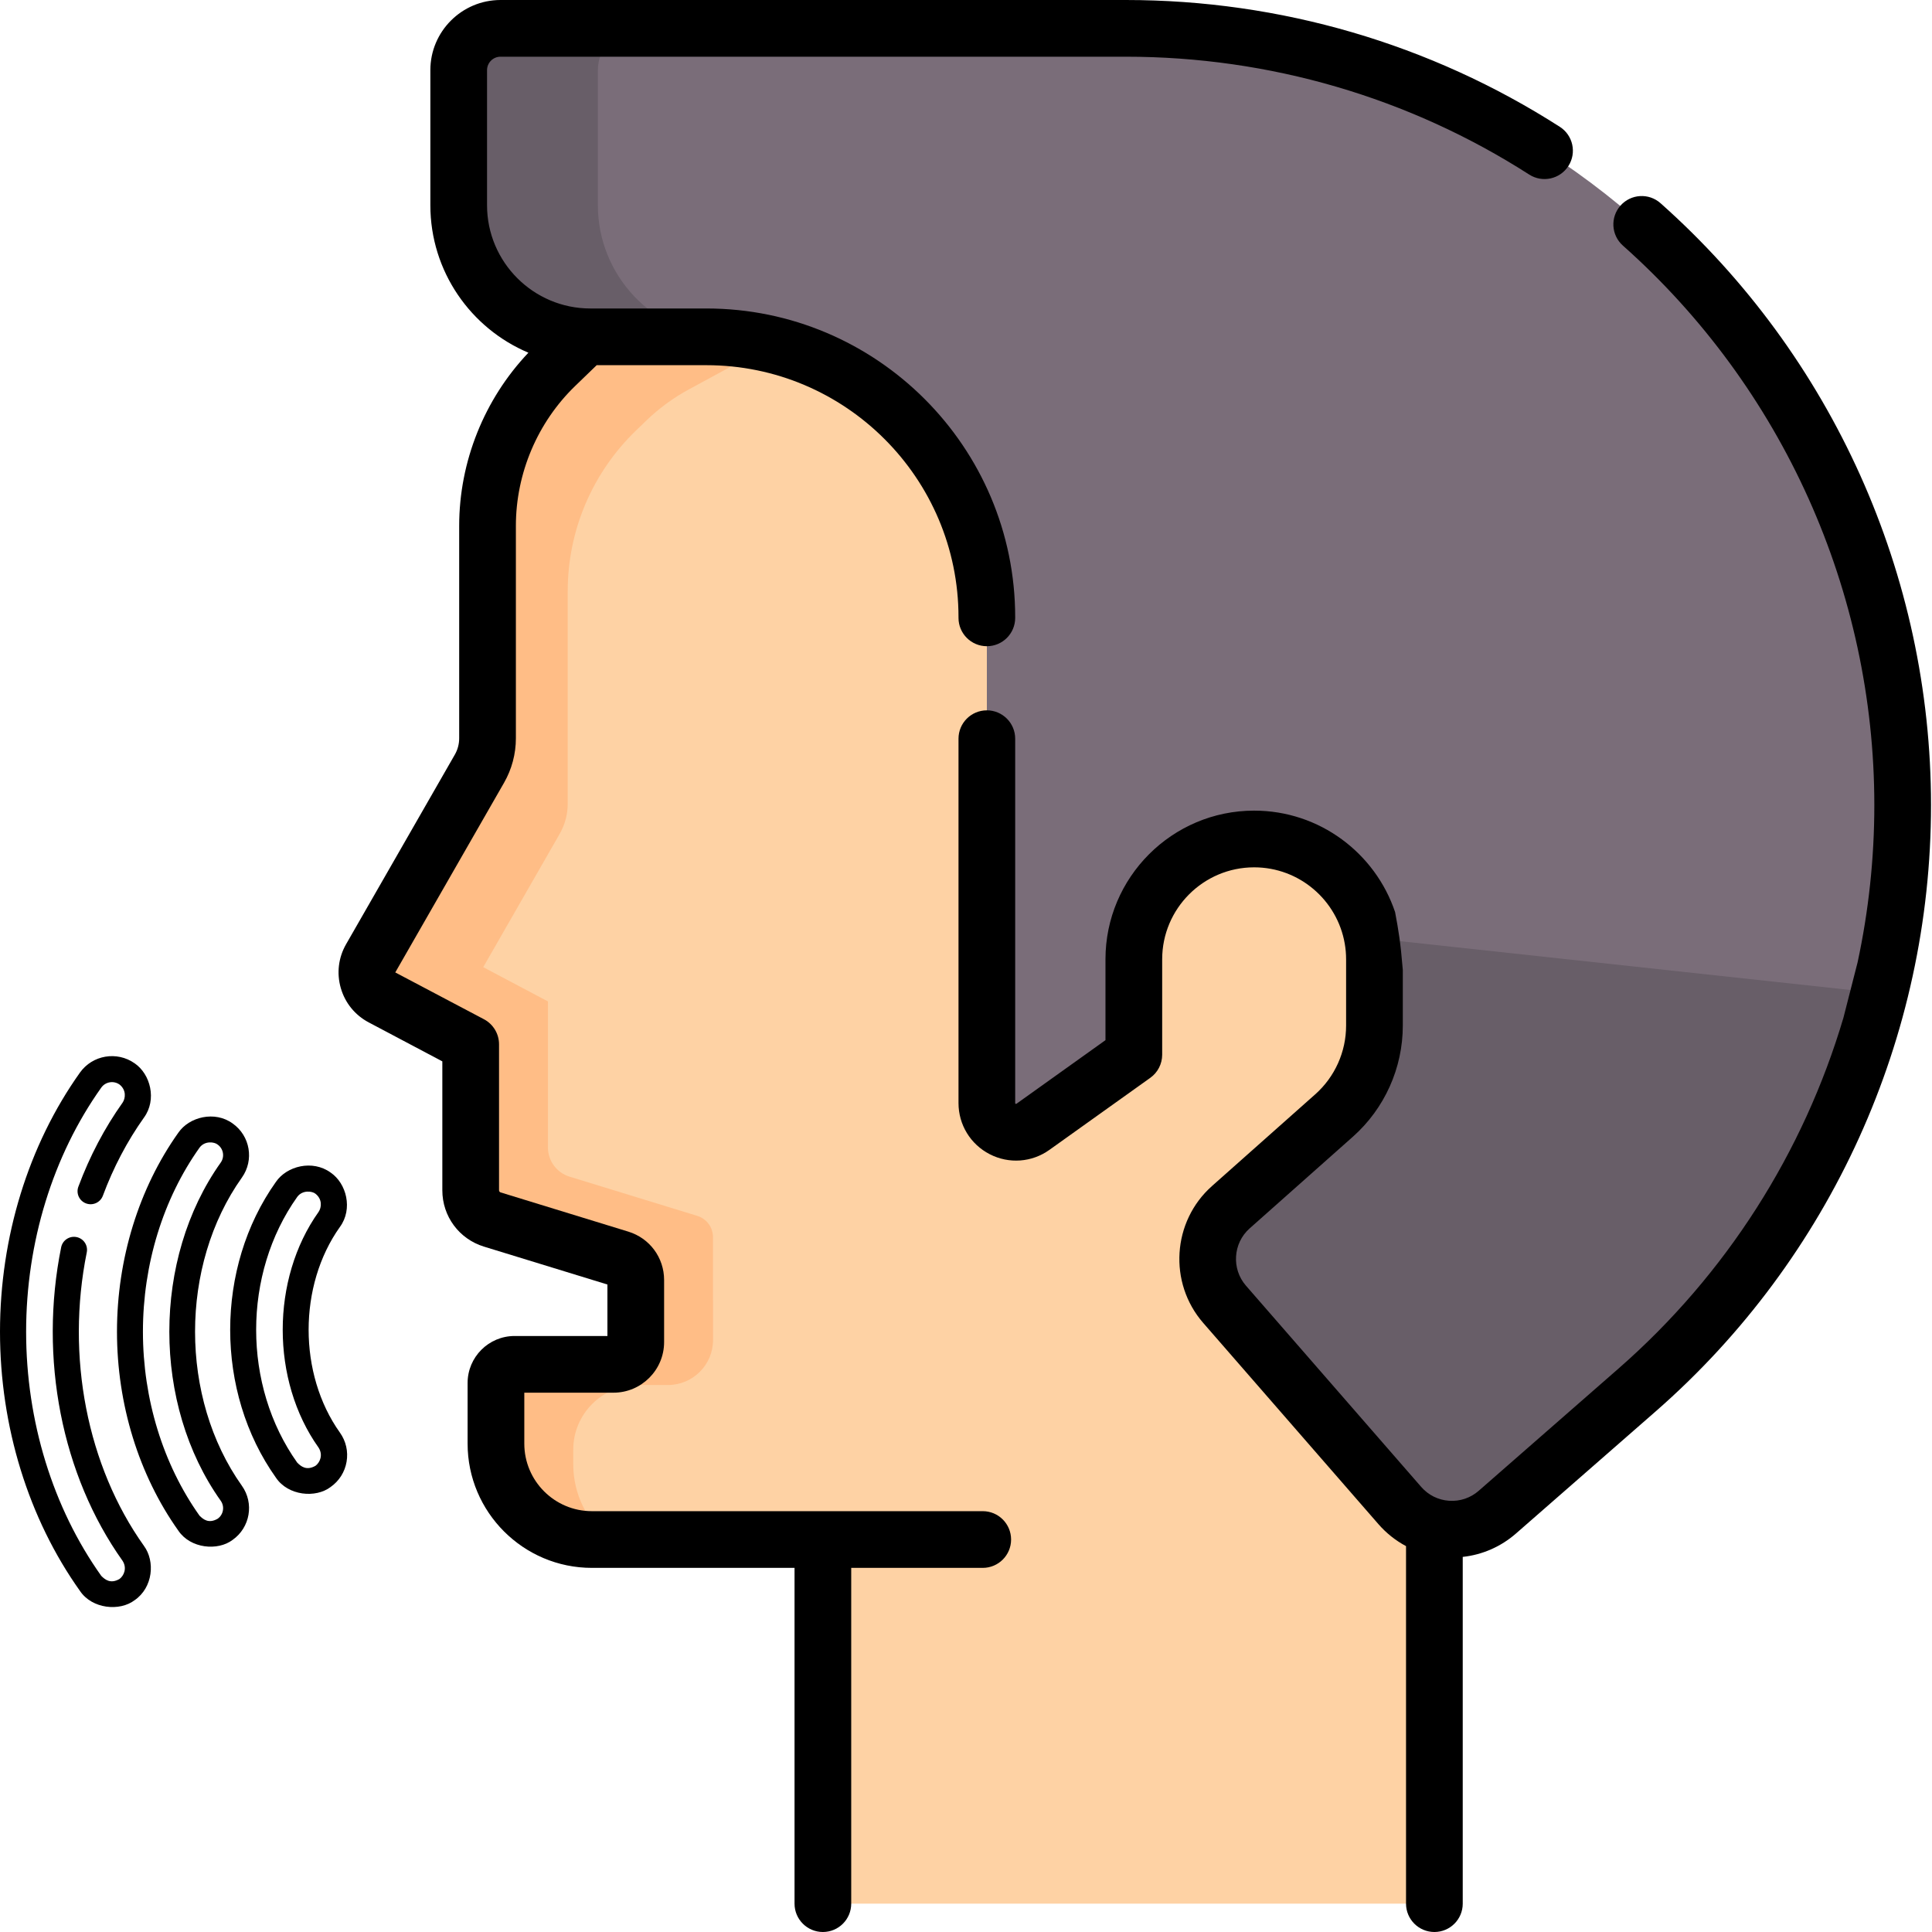
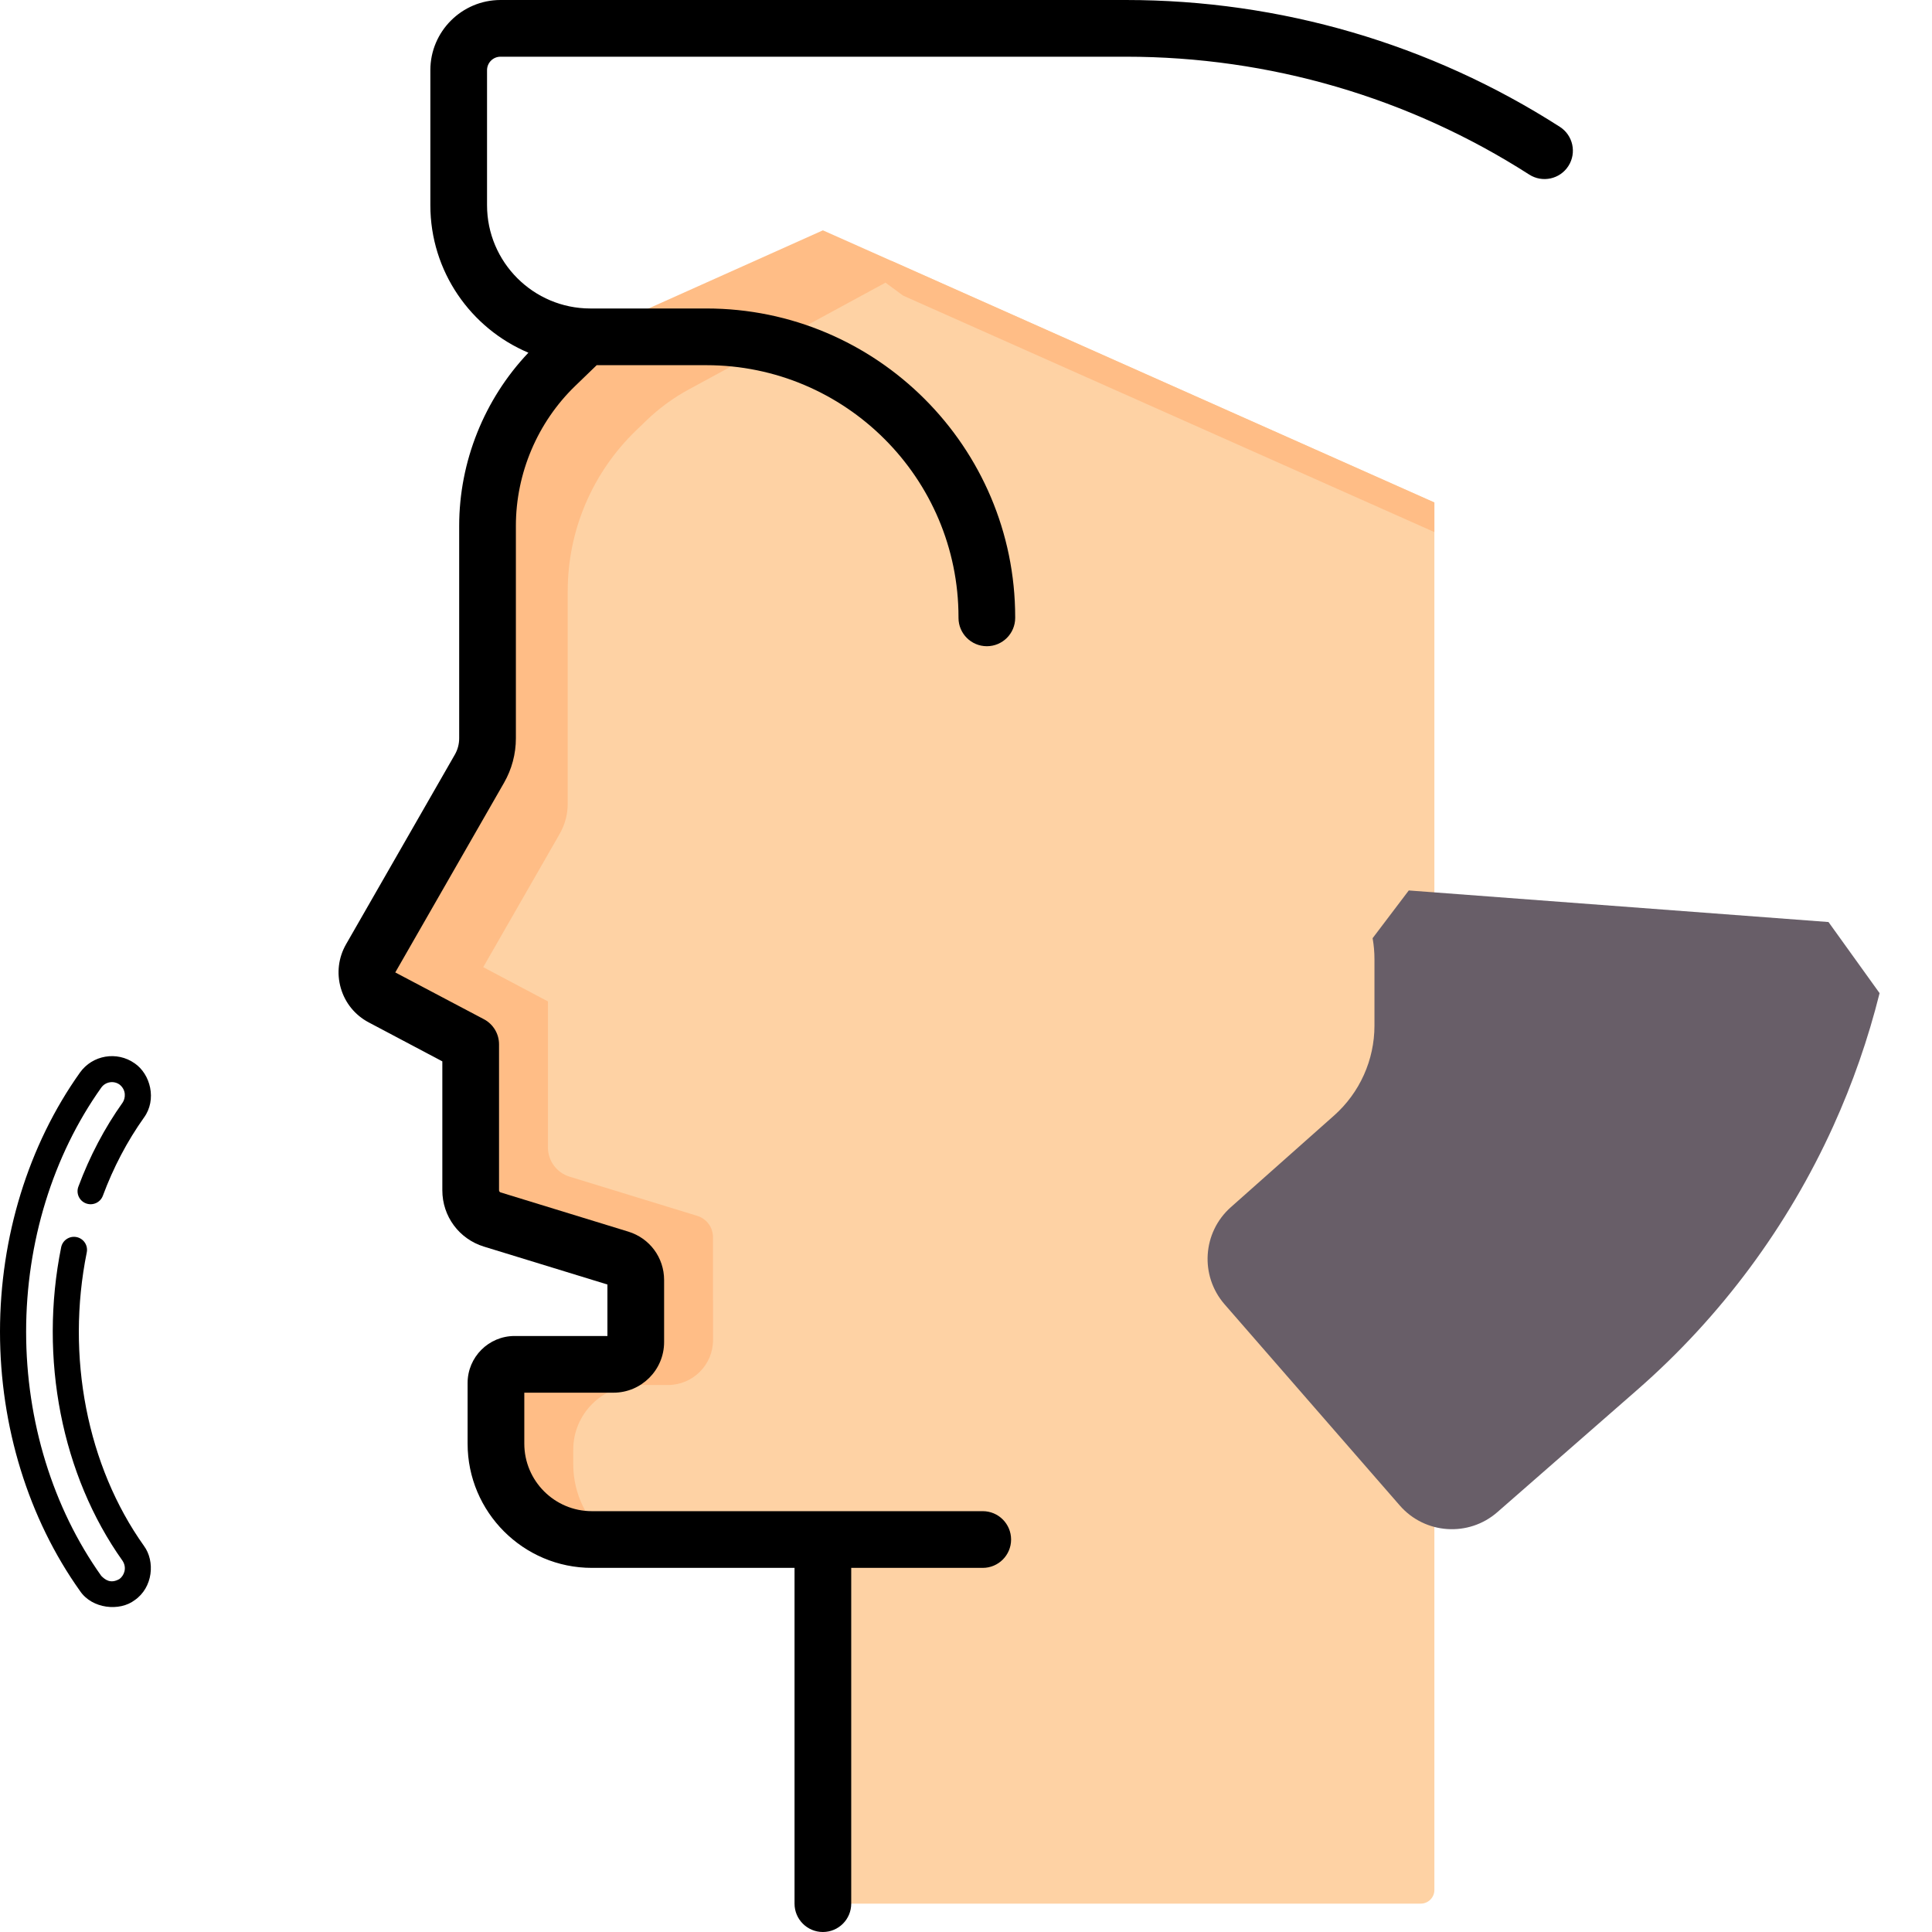
<svg xmlns="http://www.w3.org/2000/svg" width="100" height="100" viewBox="0 0 100 100" fill="none">
  <g clip-path="url(#clip0_8203_911)">
    <path d="M46.147 13.504L28.942 22.853L28.102 40.888L22.953 49.859L27.051 52.4V61.386L33.538 63.324L33.701 65.993V70.773L31.353 70.975C31.353 70.975 26.951 71.856 26.878 71.782C26.805 71.709 26.878 75.278 26.878 75.278L29.327 79.51C29.744 79.623 30.181 79.685 30.634 79.685H41.677C42.183 79.685 42.593 80.095 42.593 80.601V97.825C42.593 98.216 42.91 98.532 43.3 98.532H73.536C73.926 98.532 74.243 98.216 74.243 97.825V79.152V26.008L46.147 13.504Z" fill="#FED2A4" />
    <path d="M42.593 11.922L30.291 17.435L28.76 18.914C26.508 21.09 25.234 24.085 25.234 27.217V38.218C25.234 38.767 25.091 39.307 24.817 39.785L19.185 49.603C18.774 50.32 19.04 51.235 19.77 51.62L23.171 53.421L24.364 54.052V61.608C24.364 62.304 24.817 62.919 25.481 63.122L32.091 65.151C32.576 65.299 32.907 65.747 32.907 66.254V66.267V68.4V69.465C32.907 70.102 32.39 70.619 31.753 70.619H26.633C26.102 70.619 25.671 71.05 25.671 71.581V74.721C25.671 77.464 27.893 79.684 30.634 79.684H31.559C30.41 78.776 29.671 77.37 29.671 75.79V75.036C29.671 73.187 31.171 71.688 33.02 71.688H34.574C35.863 71.688 36.908 70.643 36.908 69.354V67.323C36.908 67.302 36.904 67.282 36.903 67.261C36.903 67.256 36.904 67.251 36.904 67.246V64.035C36.904 63.529 36.574 63.081 36.088 62.932L29.478 60.903C28.815 60.7 28.361 60.085 28.361 59.389V51.833L25.012 50.06L28.968 43.163C29.242 42.686 29.385 42.146 29.385 41.596V30.596C29.385 27.464 30.658 24.468 32.91 22.293L33.453 21.769C34.109 21.135 34.849 20.593 35.651 20.158L45.833 14.63L46.744 15.301L74.243 27.54V26.008L42.593 11.922Z" fill="#FFBD86" />
    <path d="M94.643 47.724L72.918 46.09L71.046 48.561C71.109 48.915 71.142 49.279 71.142 49.653V53.084C71.142 54.864 70.381 56.558 69.051 57.74L63.706 62.486C62.239 63.789 62.096 66.029 63.383 67.51L72.453 77.924C73.752 79.415 76.016 79.569 77.504 78.268L84.741 71.941C89.108 68.124 92.543 63.457 94.887 58.294C95.892 56.079 96.696 53.775 97.287 51.405L94.643 47.724Z" fill="#685E68" />
-     <path d="M98.483 41.672C98.483 44.985 98.074 48.252 97.287 51.405L71.046 48.561C70.53 45.642 67.981 43.425 64.915 43.425C63.196 43.425 61.638 44.122 60.511 45.249C59.383 46.376 58.686 47.933 58.686 49.653V54.421C58.686 54.529 58.634 54.629 58.547 54.692L53.467 58.323C52.467 59.035 51.08 58.321 51.08 57.094V31.949C51.08 23.934 44.581 17.435 36.564 17.435H30.558C26.793 17.435 23.742 14.384 23.742 10.619V3.631C23.742 2.436 24.71 1.467 25.905 1.467H58.277C80.482 1.467 98.483 19.468 98.483 41.672Z" fill="#7A6D79" />
-     <path d="M37.368 17.458C33.787 17.255 30.946 14.251 30.946 10.619V3.631C30.946 2.436 31.914 1.467 33.109 1.467H25.905C24.71 1.467 23.742 2.436 23.742 3.631V10.619C23.742 14.384 26.793 17.435 30.558 17.435H36.564C36.834 17.435 37.102 17.444 37.368 17.458Z" fill="#685E68" />
    <path d="M50.867 78.218H30.634C28.706 78.218 27.138 76.65 27.138 74.722V72.085H31.753C33.198 72.085 34.374 70.91 34.374 69.465V66.254C34.374 65.096 33.63 64.089 32.522 63.749L25.912 61.719C25.863 61.704 25.83 61.66 25.83 61.608V54.053C25.83 53.509 25.529 53.01 25.049 52.756L20.459 50.333L26.089 40.516C26.49 39.817 26.702 39.022 26.702 38.217V27.217C26.702 24.499 27.823 21.857 29.779 19.97L30.884 18.902H36.564C43.759 18.902 49.612 24.755 49.612 31.95V31.981C49.612 32.791 50.269 33.448 51.079 33.448C51.889 33.448 52.546 32.791 52.546 31.981V31.95C52.546 23.137 45.377 15.967 36.564 15.967H30.556C27.608 15.967 25.209 13.569 25.209 10.62V3.632C25.209 3.247 25.522 2.935 25.906 2.935H58.276C65.708 2.935 72.927 5.044 79.153 9.036C79.835 9.473 80.743 9.275 81.18 8.592C81.618 7.91 81.419 7.002 80.737 6.565C74.037 2.27 66.271 0 58.277 0H25.907C23.904 0 22.275 1.629 22.275 3.632V10.62C22.275 14.05 24.371 17 27.35 18.256C25.068 20.66 23.767 23.893 23.767 27.217V38.217C23.767 38.511 23.69 38.801 23.544 39.056L17.913 48.873C17.515 49.568 17.418 50.374 17.64 51.144C17.863 51.913 18.375 52.543 19.083 52.918L22.895 54.936V61.608C22.895 62.957 23.762 64.129 25.051 64.525L31.44 66.486V69.151H26.634C25.294 69.151 24.203 70.242 24.203 71.582V74.722C24.203 78.268 27.088 81.153 30.634 81.153H41.125V98.533C41.125 99.343 41.782 100 42.592 100C43.403 100 44.059 99.343 44.059 98.533V81.153H50.867C51.677 81.153 52.334 80.496 52.334 79.686C52.334 78.875 51.678 78.218 50.867 78.218Z" fill="black" />
-     <path fill-rule="evenodd" clip-rule="evenodd" d="M85.949 10.518C85.344 9.979 84.416 10.034 83.878 10.64C83.34 11.246 83.394 12.173 84 12.711C92.271 20.063 97.015 30.619 97.015 41.673C97.015 44.431 96.719 47.156 96.15 49.806L95.416 52.678C93.353 59.64 89.354 65.958 83.774 70.836L76.538 77.163C76.114 77.534 75.57 77.718 75.006 77.68C74.443 77.641 73.929 77.386 73.559 76.96L64.49 66.546C63.734 65.677 63.819 64.348 64.68 63.583L70.024 58.837C71.667 57.378 72.609 55.281 72.609 53.084V50.206C72.489 48.748 72.391 48.181 72.21 47.211C71.186 44.162 68.304 41.958 64.914 41.958C60.671 41.958 57.219 45.41 57.219 49.653V53.839L52.614 57.129C52.601 57.138 52.595 57.139 52.595 57.139C52.584 57.141 52.554 57.126 52.548 57.115C52.548 57.115 52.546 57.109 52.546 57.094V38.234C52.546 37.424 51.889 36.767 51.079 36.767C50.269 36.767 49.612 37.424 49.612 38.234V57.094C49.612 58.214 50.231 59.229 51.227 59.741C52.223 60.254 53.408 60.168 54.319 59.516L59.54 55.787C59.925 55.512 60.154 55.067 60.154 54.593V49.653C60.154 47.028 62.289 44.893 64.914 44.893C67.263 44.893 69.218 46.602 69.604 48.842C69.604 48.842 69.604 48.843 69.604 48.843C69.65 49.107 69.674 49.377 69.674 49.653V53.084C69.674 54.443 69.092 55.741 68.075 56.643L62.732 61.389C60.672 63.218 60.468 66.396 62.277 68.473L71.345 78.887C71.756 79.359 72.241 79.742 72.776 80.027V98.533C72.776 99.343 73.433 100 74.244 100C75.054 100 75.711 99.343 75.711 98.533V80.585C76.727 80.474 77.684 80.059 78.469 79.372L85.706 73.046C94.757 65.131 99.949 53.697 99.949 41.673C99.949 29.782 94.847 18.426 85.949 10.518Z" fill="black" />
-     <path d="M17.939 75.659C17.848 76.191 17.554 76.656 17.112 76.967C16.339 77.555 14.912 77.422 14.284 76.487C11.124 72.05 11.124 65.609 14.284 61.171C14.846 60.351 16.177 60.014 17.112 60.691C17.936 61.251 18.275 62.575 17.595 63.505C15.434 66.54 15.434 71.118 17.595 74.153C17.908 74.593 18.03 75.128 17.939 75.659ZM16.491 74.931C14.014 71.452 14.014 66.206 16.491 62.727C16.647 62.498 16.69 62.072 16.33 61.789C16.169 61.652 15.663 61.577 15.387 61.949C12.549 65.936 12.549 71.722 15.387 75.709C15.579 75.9 15.861 76.136 16.33 75.869C16.554 75.704 16.736 75.316 16.491 74.931Z" fill="black" />
-     <path d="M12.521 76.904C13.163 77.807 12.948 79.063 12.041 79.704C11.273 80.288 9.856 80.156 9.231 79.226C7.183 76.344 6.055 72.686 6.055 68.927C6.055 65.167 7.183 61.51 9.231 58.628C9.791 57.812 11.113 57.477 12.041 58.15C12.948 58.79 13.163 60.046 12.521 60.95C9.288 65.497 9.288 72.356 12.521 76.904ZM11.264 59.242C11.104 59.106 10.602 59.031 10.328 59.402C8.439 62.059 7.398 65.442 7.398 68.927C7.398 72.412 8.439 75.794 10.328 78.452C10.518 78.641 10.799 78.877 11.264 78.611C11.411 78.507 11.508 78.354 11.538 78.177C11.568 78.001 11.528 77.824 11.424 77.678C7.878 72.689 7.878 65.165 11.424 60.176C11.638 59.874 11.567 59.456 11.264 59.242Z" fill="black" />
    <path d="M4.139 55.516C4.785 54.608 6.054 54.393 6.967 55.036C7.79 55.596 8.129 56.921 7.449 57.85C6.585 59.065 5.87 60.425 5.324 61.891C5.195 62.24 4.806 62.418 4.456 62.289C4.105 62.16 3.927 61.773 4.056 61.424C4.643 59.847 5.413 58.383 6.346 57.072C6.501 56.843 6.544 56.417 6.185 56.134C5.881 55.92 5.458 55.992 5.242 56.294C2.734 59.819 1.352 64.307 1.352 68.931C1.352 73.556 2.734 78.044 5.242 81.568C5.434 81.759 5.716 81.996 6.185 81.728C6.408 81.563 6.59 81.175 6.346 80.79C3.194 76.363 2.006 70.295 3.166 64.558C3.239 64.194 3.596 63.958 3.962 64.031C4.328 64.105 4.565 64.46 4.491 64.824C3.403 70.204 4.509 75.882 7.449 80.012C8.04 80.812 7.918 82.174 6.967 82.827C6.194 83.415 4.767 83.281 4.139 82.346C1.47 78.597 0 73.832 0 68.931C0 64.03 1.47 59.266 4.139 55.516Z" fill="black" />
  </g>
  <defs>
    <clipPath id="clip0_8203_911">
      <rect width="100" height="100" fill="white" />
    </clipPath>
  </defs>
</svg>